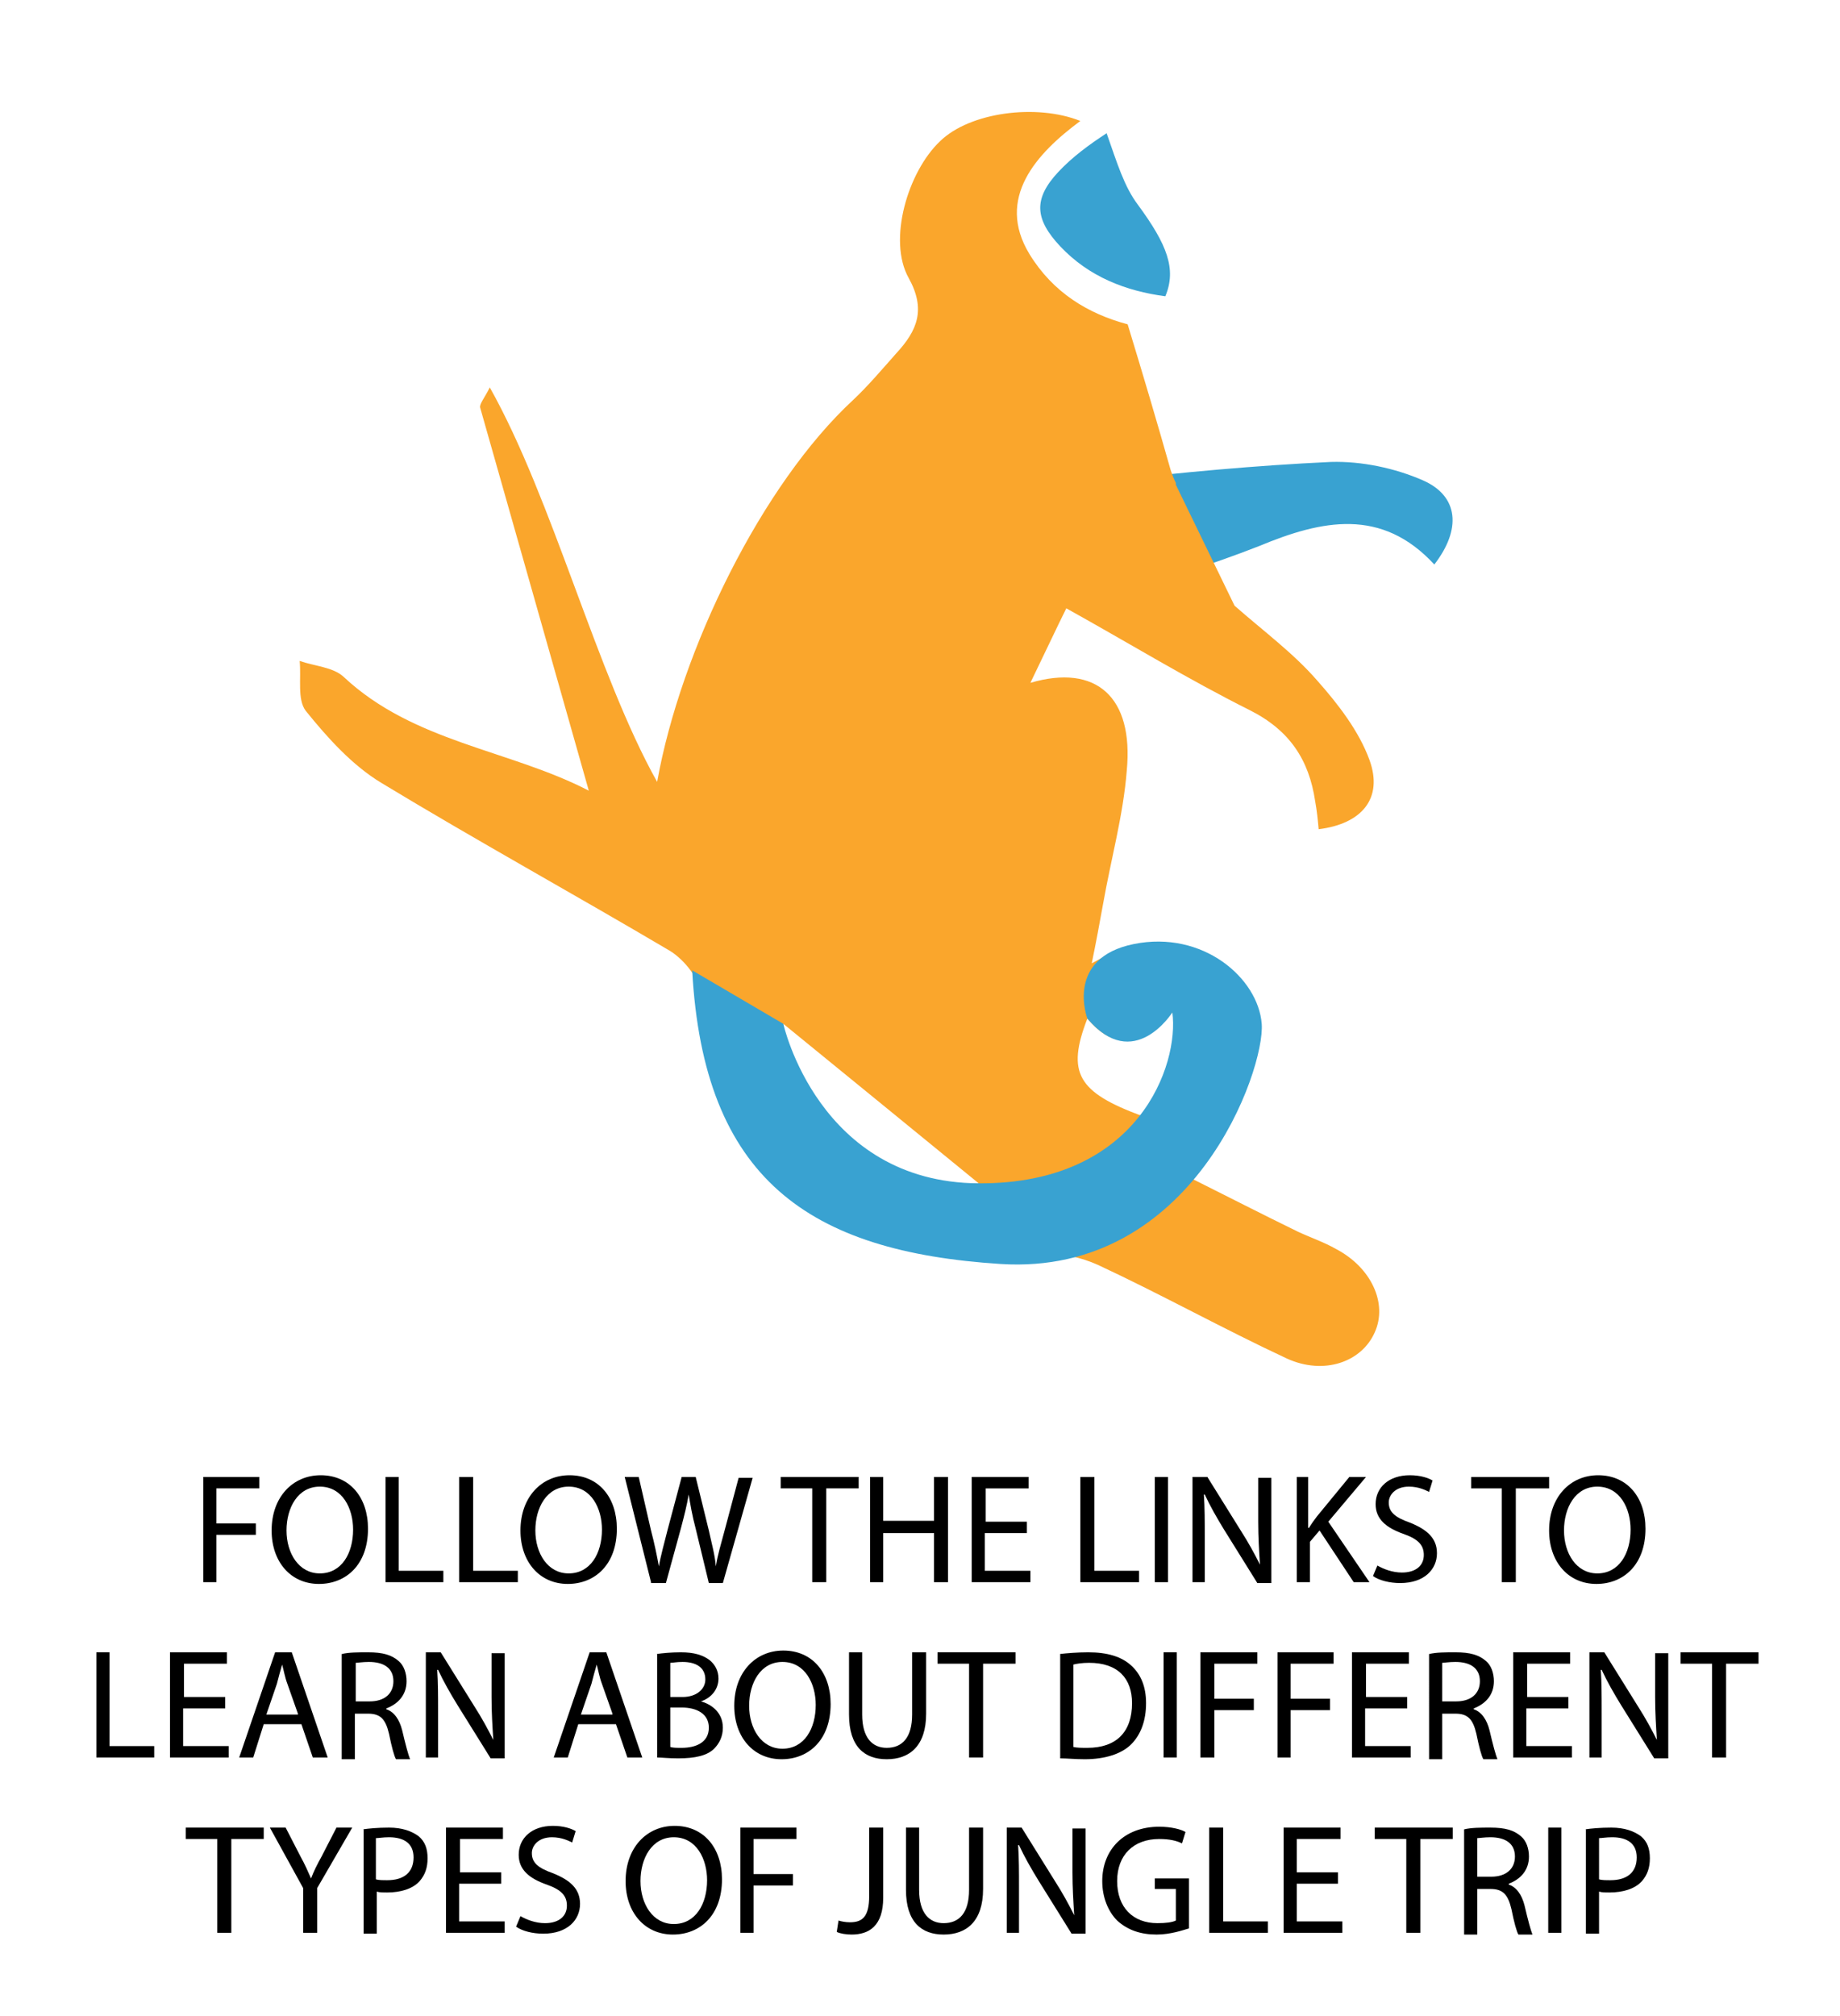
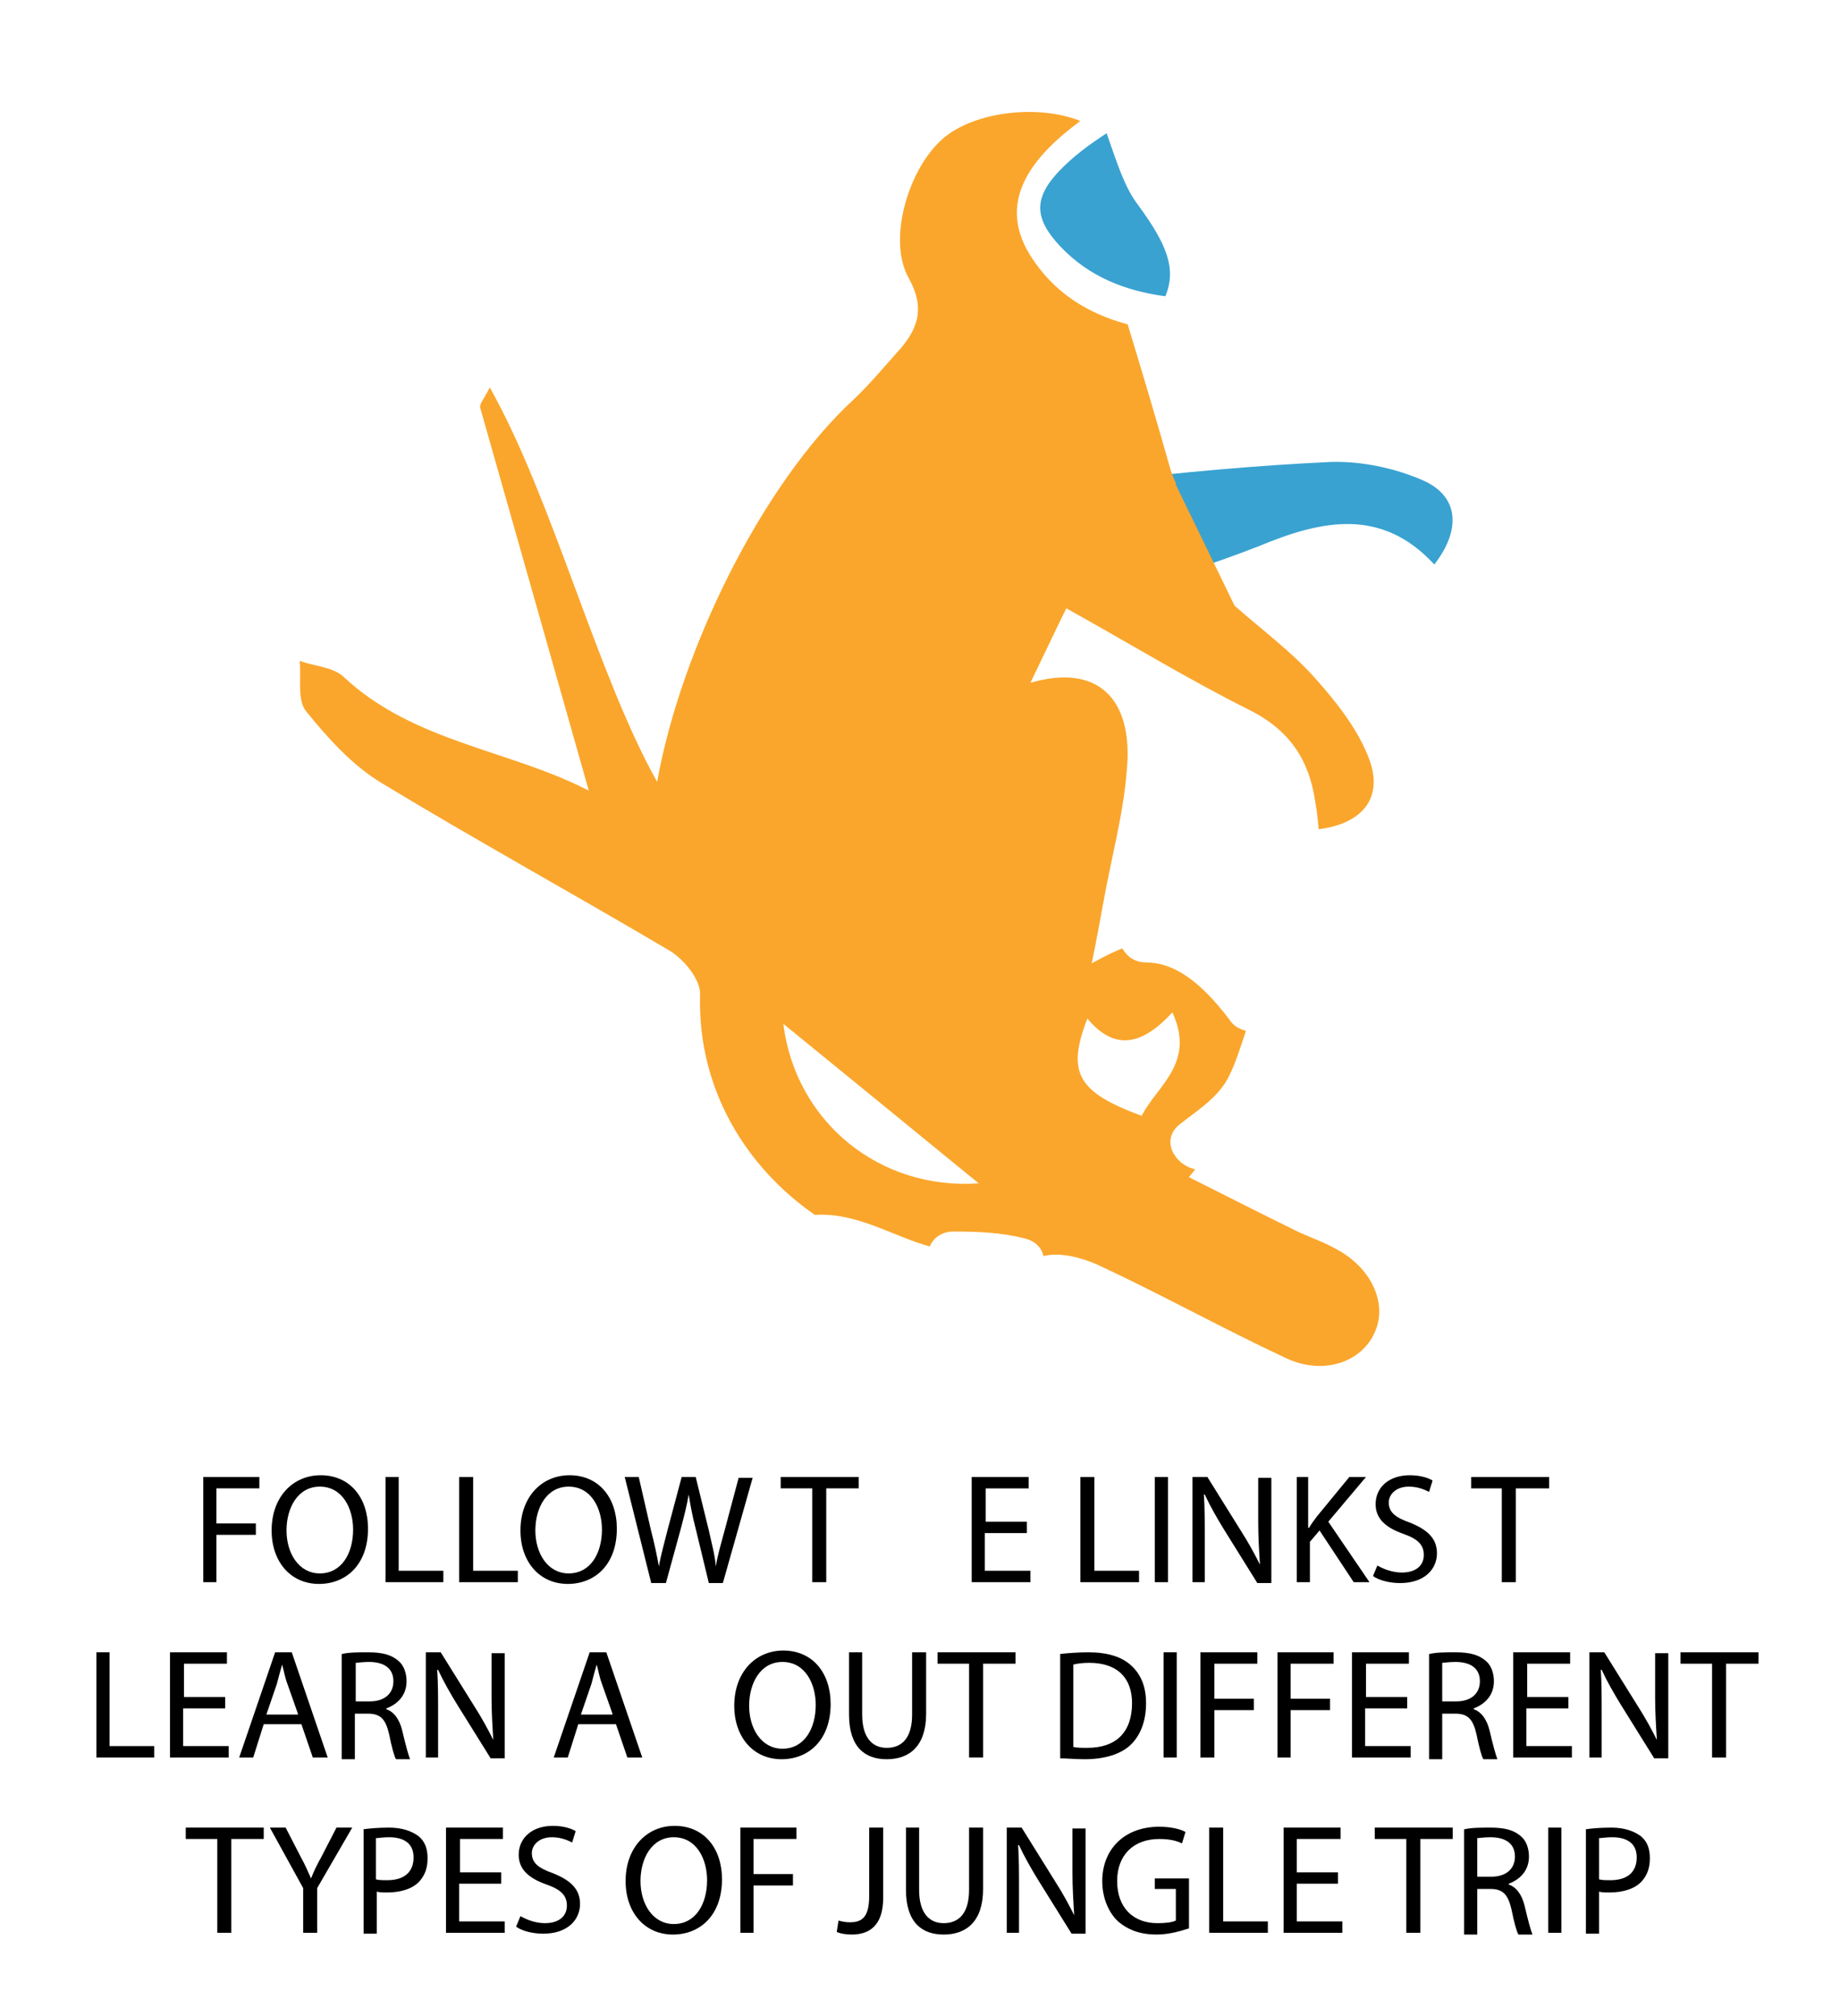
<svg xmlns="http://www.w3.org/2000/svg" version="1.1" id="Layer_1" x="0px" y="0px" viewBox="0 0 210 230" style="enable-background:new 0 0 210 230;" xml:space="preserve">
  <style type="text/css"> .st0{fill:#263B3D;} .st1{fill:#FFFFFF;} .st2{fill:#39A2D1;stroke:#FFFFFF;stroke-width:2;stroke-miterlimit:10;} .st3{fill:#ED1C2A;stroke:#FFFFFF;stroke-width:2;stroke-miterlimit:10;} .st4{fill:#FAA62C;stroke:#FFFFFF;stroke-miterlimit:10;} .st5{fill:#FAA62C;} .st6{fill:#39A2D1;} .st7{fill:none;stroke:#FAA62C;stroke-width:5;stroke-miterlimit:10;} .st8{fill:none;stroke:#FAA62C;stroke-width:7;stroke-miterlimit:10;} .st9{fill:#ED1C2A;} .st10{fill:#766766;} .st11{fill:#4E494B;} .st12{fill:#CBD0D8;} .st13{fill:#E6E9EC;} </style>
  <g>
    <g>
      <path class="st6" d="M162.4,54.8c-3.2-1.4-7-2.2-10.5-2.1c-8.6,0.4-17.2,1.2-25.8,2.2c0.6,3.7,4.1,7,7.3,8.6 c0.9,0.5,1.4,1.1,1.6,1.9c3-1,5.9-2,8.7-3.1c7.2-3,14-4.4,20,2.1C166.8,60.4,166.5,56.6,162.4,54.8z" />
      <path class="st5" d="M134.2,55.3c0-0.1,0-0.1,0-0.2c-0.2-0.4-0.4-0.9-0.6-1.5c-1.5-5.3-3.1-10.7-4.9-16.6c-4.5-1.2-8.5-3.6-11.2-8 c-3.9-6.4,0.8-11.5,5.8-15.2c-5-2-12.6-1-16,2.3c-3.7,3.5-6,11.3-3.6,15.6c2,3.6,1,6-1.4,8.6c-1.6,1.8-3.2,3.7-4.9,5.3 C87,55.2,77.7,74.1,75,89.2c-6.9-12.3-11.9-32.2-19.1-45c-0.6,1.2-1.2,1.9-1.1,2.3c4.1,14.4,8.2,28.9,12.4,43.7 c-9.1-4.7-20-5.5-28-13c-1.2-1.1-3.3-1.2-5-1.8c0.2,1.9-0.3,4.4,0.7,5.7c2.5,3.1,5.3,6.2,8.6,8.2c10.9,6.6,22,12.7,33,19.2 c1.6,1,3.5,3.3,3.4,5c-0.3,10.8,5.3,19.7,13.1,25.1c4.8-0.3,8.8,2.4,13.1,3.6c0.4-0.9,1.3-1.7,2.7-1.7c2.8,0,5.5,0.1,8.2,0.8 c1.2,0.3,1.9,1.1,2.1,2c0,0,0,0,0,0c1.9-0.5,4.4,0.2,6.2,1c7.3,3.4,14.3,7.3,21.6,10.7c4.2,1.9,8.5,0.4,10-3 c1.5-3.3-0.4-7.4-4.4-9.5c-1.4-0.8-2.9-1.3-4.4-2c-4.1-2-8.2-4.1-12.4-6.2c0.2-0.3,0.5-0.6,0.7-0.9c-2.3-0.5-4-3.3-1.8-5.1 c2-1.6,4.2-2.9,5.5-5.2c0.9-1.7,1.5-3.7,2.1-5.5c-0.7-0.2-1.4-0.5-1.9-1.3c-2.3-3-5.5-6.5-9.5-6.5c-1.3,0-2.2-0.7-2.7-1.6 c-1.1,0.4-2.2,1-3.5,1.7c0.5-2.4,0.9-4.6,1.3-6.8c0.9-5.1,2.3-10.1,2.7-15.2c0.8-8.4-3.5-12.2-11-10c1.6-3.3,3.1-6.5,4.1-8.5 c7.2,4,13.9,8.1,20.9,11.6c4.6,2.3,6.8,5.7,7.5,10.4c0.2,1.1,0.3,2.1,0.4,3.2c4.9-0.6,7.4-3.5,5.8-7.9c-1.2-3.3-3.6-6.4-6-9.1 c-2.7-3.1-6.1-5.6-9.4-8.5 M89.4,116.8C97,123,104,128.7,111.7,135C100.4,135.8,90.8,128,89.4,116.8z M124.1,116.2 c3.1,3.7,6.2,3.1,9.7-0.7c2.7,5.8-1.8,8.4-3.5,11.8C123,124.6,121.7,122.4,124.1,116.2z" />
      <path class="st6" d="M126.3,15.2c-2,1.3-3.9,2.7-5.5,4.4c-2.9,3.1-2.7,5.4,0.2,8.5c3.3,3.5,7.5,5.1,12,5.7 c1.3-3.1,0.2-5.9-3.1-10.4C128.3,21.3,127.5,18.6,126.3,15.2z" />
    </g>
-     <path class="st6" d="M79,110.7l10.4,6.1c0,0,4,18.1,22.3,18.2c18.3,0.1,22.9-13.6,22.1-19.5c0,0-4.4,7-9.7,0.7c0,0-2.6-6.9,5.3-8.5 c7.9-1.6,14.2,3.9,14.6,9.1c0.4,5.2-7.8,28.8-29.8,27.4C92.3,142.8,80.3,134.5,79,110.7z" />
  </g>
  <g>
    <path d="M23.1,168.5h6.5v1.3h-4.9v4h4.5v1.3h-4.5v5.4h-1.5V168.5z" />
    <path d="M42,174.4c0,4.1-2.5,6.3-5.6,6.3c-3.2,0-5.4-2.5-5.4-6.1c0-3.8,2.4-6.3,5.6-6.3C39.9,168.3,42,170.8,42,174.4z M32.7,174.6 c0,2.6,1.4,4.9,3.8,4.9c2.5,0,3.8-2.3,3.8-5c0-2.4-1.2-4.9-3.8-4.9C34,169.6,32.7,172,32.7,174.6z" />
    <path d="M44,168.5h1.5v10.7h5.1v1.3H44V168.5z" />
    <path d="M52.4,168.5H54v10.7h5.1v1.3h-6.7V168.5z" />
    <path d="M70.4,174.4c0,4.1-2.5,6.3-5.6,6.3c-3.2,0-5.4-2.5-5.4-6.1c0-3.8,2.4-6.3,5.6-6.3C68.3,168.3,70.4,170.8,70.4,174.4z M61.1,174.6c0,2.6,1.4,4.9,3.8,4.9c2.5,0,3.8-2.3,3.8-5c0-2.4-1.2-4.9-3.8-4.9C62.4,169.6,61.1,172,61.1,174.6z" />
    <path d="M74.3,180.5l-3-12h1.6l1.4,6.1c0.4,1.5,0.7,3,0.9,4.1h0c0.2-1.2,0.6-2.6,1-4.2l1.6-6h1.6l1.5,6.1c0.3,1.4,0.7,2.8,0.8,4.1 h0c0.2-1.3,0.6-2.6,1-4.1l1.6-6h1.6l-3.4,12h-1.6l-1.5-6.2c-0.4-1.5-0.6-2.7-0.8-3.9h0c-0.2,1.2-0.5,2.4-0.9,3.9l-1.7,6.2H74.3z" />
    <path d="M92.7,169.8h-3.6v-1.3H98v1.3h-3.7v10.7h-1.6V169.8z" />
-     <path d="M100.8,168.5v5h5.8v-5h1.6v12h-1.6v-5.6h-5.8v5.6h-1.5v-12H100.8z" />
    <path d="M117.1,174.9h-4.7v4.3h5.2v1.3h-6.7v-12h6.5v1.3h-4.9v3.8h4.7V174.9z" />
    <path d="M123.4,168.5h1.5v10.7h5.1v1.3h-6.7V168.5z" />
    <path d="M133.3,168.5v12h-1.5v-12H133.3z" />
    <path d="M136.1,180.5v-12h1.7l3.8,6.1c0.9,1.4,1.6,2.7,2.2,3.9l0,0c-0.1-1.6-0.2-3.1-0.2-4.9v-5h1.5v12h-1.6l-3.8-6.1 c-0.8-1.3-1.6-2.7-2.2-4l-0.1,0c0.1,1.5,0.1,3,0.1,4.9v5.1H136.1z" />
    <path d="M147.8,168.5h1.5v5.8h0.1c0.3-0.5,0.6-0.9,0.9-1.3l3.7-4.5h1.9l-4.3,5.1l4.7,6.9h-1.8l-3.9-5.9l-1.1,1.3v4.6h-1.5V168.5z" />
    <path d="M157.2,178.6c0.7,0.4,1.7,0.8,2.8,0.8c1.6,0,2.5-0.8,2.5-2c0-1.1-0.6-1.8-2.3-2.4c-2-0.7-3.2-1.7-3.2-3.4 c0-1.9,1.5-3.3,3.9-3.3c1.2,0,2.1,0.3,2.6,0.6l-0.4,1.3c-0.4-0.2-1.2-0.6-2.3-0.6c-1.6,0-2.3,1-2.3,1.8c0,1.1,0.7,1.7,2.4,2.3 c2,0.8,3.1,1.8,3.1,3.5c0,1.8-1.4,3.4-4.2,3.4c-1.2,0-2.4-0.3-3.1-0.8L157.2,178.6z" />
    <path d="M171.5,169.8h-3.6v-1.3h8.9v1.3H173v10.7h-1.6V169.8z" />
-     <path d="M187.8,174.4c0,4.1-2.5,6.3-5.6,6.3c-3.2,0-5.4-2.5-5.4-6.1c0-3.8,2.4-6.3,5.6-6.3C185.7,168.3,187.8,170.8,187.8,174.4z M178.5,174.6c0,2.6,1.4,4.9,3.8,4.9c2.5,0,3.8-2.3,3.8-5c0-2.4-1.2-4.9-3.8-4.9C179.8,169.6,178.5,172,178.5,174.6z" />
    <path d="M11,188.5h1.5v10.7h5.1v1.3H11V188.5z" />
    <path d="M25.6,194.9h-4.7v4.3h5.2v1.3h-6.7v-12h6.5v1.3h-4.9v3.8h4.7V194.9z" />
    <path d="M30.1,196.7l-1.2,3.8h-1.6l4.1-12h1.9l4.1,12h-1.7l-1.3-3.8H30.1z M34,195.5l-1.2-3.4c-0.3-0.8-0.4-1.5-0.6-2.2h0 c-0.2,0.7-0.4,1.4-0.6,2.2l-1.2,3.5H34z" />
    <path d="M39,188.7c0.8-0.2,1.9-0.2,3-0.2c1.7,0,2.7,0.3,3.5,1c0.6,0.5,0.9,1.4,0.9,2.3c0,1.6-1,2.6-2.3,3.1v0.1 c0.9,0.3,1.5,1.2,1.8,2.4c0.4,1.7,0.7,2.8,0.9,3.3h-1.6c-0.2-0.3-0.5-1.4-0.8-2.9c-0.4-1.7-1-2.3-2.4-2.3h-1.5v5.2H39V188.7z M40.6,194.1h1.6c1.7,0,2.7-0.9,2.7-2.3c0-1.5-1.1-2.2-2.8-2.2c-0.7,0-1.3,0.1-1.5,0.1V194.1z" />
    <path d="M48.6,200.5v-12h1.7l3.8,6.1c0.9,1.4,1.6,2.7,2.2,3.9l0,0c-0.1-1.6-0.2-3.1-0.2-4.9v-5h1.5v12H56l-3.8-6.1 c-0.8-1.3-1.6-2.7-2.2-4l-0.1,0c0.1,1.5,0.1,3,0.1,4.9v5.1H48.6z" />
    <path d="M66,196.7l-1.2,3.8h-1.6l4.1-12h1.9l4.1,12h-1.7l-1.3-3.8H66z M69.9,195.5l-1.2-3.4c-0.3-0.8-0.4-1.5-0.6-2.2h0 c-0.2,0.7-0.4,1.4-0.6,2.2l-1.2,3.5H69.9z" />
-     <path d="M74.9,188.7c0.7-0.1,1.7-0.2,2.8-0.2c1.5,0,2.5,0.3,3.3,0.9c0.6,0.5,1,1.2,1,2.1c0,1.2-0.8,2.2-2,2.6v0 c1.1,0.3,2.5,1.2,2.5,3c0,1-0.4,1.8-1,2.4c-0.8,0.8-2.2,1.1-4.1,1.1c-1.1,0-1.9-0.1-2.4-0.1V188.7z M76.5,193.6h1.4 c1.6,0,2.6-0.9,2.6-2c0-1.4-1.1-2-2.6-2c-0.7,0-1.1,0.1-1.4,0.1V193.6z M76.5,199.3c0.3,0.1,0.7,0.1,1.3,0.1c1.6,0,3.1-0.6,3.1-2.3 c0-1.6-1.4-2.3-3.1-2.3h-1.3V199.3z" />
    <path d="M94.8,194.4c0,4.1-2.5,6.3-5.6,6.3c-3.2,0-5.4-2.5-5.4-6.1c0-3.8,2.4-6.3,5.6-6.3C92.7,188.3,94.8,190.8,94.8,194.4z M85.5,194.6c0,2.6,1.4,4.9,3.8,4.9c2.5,0,3.8-2.3,3.8-5c0-2.4-1.2-4.9-3.8-4.9C86.8,189.6,85.5,192,85.5,194.6z" />
    <path d="M98.4,188.5v7.1c0,2.7,1.2,3.8,2.8,3.8c1.8,0,2.9-1.2,2.9-3.8v-7.1h1.6v7c0,3.7-1.9,5.2-4.5,5.2c-2.5,0-4.3-1.4-4.3-5.1 v-7.1H98.4z" />
    <path d="M110.6,189.8H107v-1.3h8.9v1.3h-3.7v10.7h-1.6V189.8z" />
    <path d="M120.9,188.7c0.9-0.1,2.1-0.2,3.3-0.2c2.2,0,3.8,0.5,4.9,1.5c1.1,1,1.7,2.4,1.7,4.3c0,2-0.6,3.6-1.7,4.7 c-1.1,1.1-3,1.7-5.3,1.7c-1.1,0-2-0.1-2.8-0.1V188.7z M122.5,199.3c0.4,0.1,1,0.1,1.6,0.1c3.3,0,5.1-1.8,5.1-5.1 c0-2.8-1.6-4.6-4.9-4.6c-0.8,0-1.4,0.1-1.8,0.2V199.3z" />
    <path d="M134.3,188.5v12h-1.5v-12H134.3z" />
    <path d="M137,188.5h6.5v1.3h-4.9v4h4.5v1.3h-4.5v5.4H137V188.5z" />
    <path d="M145.7,188.5h6.5v1.3h-4.9v4h4.5v1.3h-4.5v5.4h-1.5V188.5z" />
    <path d="M160.5,194.9h-4.7v4.3h5.2v1.3h-6.7v-12h6.5v1.3h-4.9v3.8h4.7V194.9z" />
    <path d="M163.1,188.7c0.8-0.2,1.9-0.2,3-0.2c1.7,0,2.7,0.3,3.5,1c0.6,0.5,0.9,1.4,0.9,2.3c0,1.6-1,2.6-2.3,3.1v0.1 c0.9,0.3,1.5,1.2,1.8,2.4c0.4,1.7,0.7,2.8,0.9,3.3h-1.6c-0.2-0.3-0.5-1.4-0.8-2.9c-0.4-1.7-1-2.3-2.4-2.3h-1.5v5.2h-1.5V188.7z M164.6,194.1h1.6c1.7,0,2.7-0.9,2.7-2.3c0-1.5-1.1-2.2-2.8-2.2c-0.7,0-1.3,0.1-1.5,0.1V194.1z" />
    <path d="M178.9,194.9h-4.7v4.3h5.2v1.3h-6.7v-12h6.5v1.3h-4.9v3.8h4.7V194.9z" />
    <path d="M181.4,200.5v-12h1.7l3.8,6.1c0.9,1.4,1.6,2.7,2.2,3.9l0,0c-0.1-1.6-0.2-3.1-0.2-4.9v-5h1.5v12h-1.6l-3.8-6.1 c-0.8-1.3-1.6-2.7-2.2-4l-0.1,0c0.1,1.5,0.1,3,0.1,4.9v5.1H181.4z" />
    <path d="M195.4,189.8h-3.6v-1.3h8.9v1.3h-3.7v10.7h-1.6V189.8z" />
    <path d="M24.8,209.8h-3.6v-1.3h8.9v1.3h-3.7v10.7h-1.6V209.8z" />
    <path d="M34.6,220.5v-5.1l-3.8-6.9h1.8l1.7,3.3c0.5,0.9,0.8,1.6,1.2,2.5h0c0.3-0.8,0.7-1.6,1.2-2.5l1.7-3.3h1.8l-4,6.9v5.1H34.6z" />
    <path d="M41.4,208.7c0.7-0.1,1.7-0.2,3-0.2c1.5,0,2.6,0.4,3.4,1c0.7,0.6,1,1.4,1,2.5c0,1.1-0.3,1.9-0.9,2.6 c-0.8,0.9-2.2,1.3-3.7,1.3c-0.5,0-0.9,0-1.2-0.1v4.8h-1.5V208.7z M42.9,214.4c0.3,0.1,0.8,0.1,1.3,0.1c1.9,0,3-0.9,3-2.6 c0-1.6-1.1-2.3-2.8-2.3c-0.7,0-1.2,0.1-1.5,0.1V214.4z" />
    <path d="M57.1,214.9h-4.7v4.3h5.2v1.3h-6.7v-12h6.5v1.3h-4.9v3.8h4.7V214.9z" />
    <path d="M59.4,218.6c0.7,0.4,1.7,0.8,2.8,0.8c1.6,0,2.5-0.8,2.5-2c0-1.1-0.6-1.8-2.3-2.4c-2-0.7-3.2-1.7-3.2-3.4 c0-1.9,1.5-3.3,3.9-3.3c1.2,0,2.1,0.3,2.6,0.6l-0.4,1.3c-0.4-0.2-1.2-0.6-2.3-0.6c-1.6,0-2.3,1-2.3,1.8c0,1.1,0.7,1.7,2.4,2.3 c2,0.8,3.1,1.8,3.1,3.5c0,1.8-1.4,3.4-4.2,3.4c-1.2,0-2.4-0.3-3.1-0.8L59.4,218.6z" />
    <path d="M82.4,214.4c0,4.1-2.5,6.3-5.6,6.3c-3.2,0-5.4-2.5-5.4-6.1c0-3.8,2.4-6.3,5.6-6.3C80.3,208.3,82.4,210.8,82.4,214.4z M73.1,214.6c0,2.6,1.4,4.9,3.8,4.9c2.5,0,3.8-2.3,3.8-5c0-2.4-1.2-4.9-3.8-4.9C74.4,209.6,73.1,212,73.1,214.6z" />
    <path d="M84.4,208.5h6.5v1.3h-4.9v4h4.5v1.3h-4.5v5.4h-1.5V208.5z" />
    <path d="M99.3,208.5h1.5v8c0,3.2-1.6,4.2-3.6,4.2c-0.6,0-1.3-0.1-1.7-0.3l0.2-1.3c0.3,0.1,0.8,0.2,1.3,0.2c1.4,0,2.2-0.6,2.2-3 V208.5z" />
    <path d="M104.9,208.5v7.1c0,2.7,1.2,3.8,2.8,3.8c1.8,0,2.9-1.2,2.9-3.8v-7.1h1.6v7c0,3.7-1.9,5.2-4.5,5.2c-2.5,0-4.3-1.4-4.3-5.1 v-7.1H104.9z" />
    <path d="M114.9,220.5v-12h1.7l3.8,6.1c0.9,1.4,1.6,2.7,2.2,3.9l0,0c-0.1-1.6-0.2-3.1-0.2-4.9v-5h1.5v12h-1.6l-3.8-6.1 c-0.8-1.3-1.6-2.7-2.2-4l-0.1,0c0.1,1.5,0.1,3,0.1,4.9v5.1H114.9z" />
    <path d="M135.7,220c-0.7,0.2-2.1,0.7-3.7,0.7c-1.8,0-3.3-0.5-4.5-1.6c-1-1-1.7-2.6-1.7-4.5c0-3.6,2.5-6.2,6.5-6.2 c1.4,0,2.5,0.3,3,0.6l-0.4,1.3c-0.6-0.3-1.4-0.5-2.6-0.5c-2.9,0-4.8,1.8-4.8,4.8c0,3,1.8,4.8,4.6,4.8c1,0,1.7-0.1,2.1-0.3v-3.6 h-2.4v-1.2h3.9V220z" />
    <path d="M138.1,208.5h1.5v10.7h5.1v1.3h-6.7V208.5z" />
    <path d="M152.7,214.9H148v4.3h5.2v1.3h-6.7v-12h6.5v1.3H148v3.8h4.7V214.9z" />
    <path d="M160.5,209.8h-3.6v-1.3h8.9v1.3h-3.7v10.7h-1.6V209.8z" />
    <path d="M167.1,208.7c0.8-0.2,1.9-0.2,3-0.2c1.7,0,2.7,0.3,3.5,1c0.6,0.5,0.9,1.4,0.9,2.3c0,1.6-1,2.6-2.3,3.1v0.1 c0.9,0.3,1.5,1.2,1.8,2.4c0.4,1.7,0.7,2.8,0.9,3.3h-1.6c-0.2-0.3-0.5-1.4-0.8-2.9c-0.4-1.7-1-2.3-2.4-2.3h-1.5v5.2h-1.5V208.7z M168.6,214.1h1.6c1.7,0,2.7-0.9,2.7-2.3c0-1.5-1.1-2.2-2.8-2.2c-0.7,0-1.3,0.1-1.5,0.1V214.1z" />
    <path d="M178.2,208.5v12h-1.5v-12H178.2z" />
    <path d="M180.9,208.7c0.7-0.1,1.7-0.2,3-0.2c1.5,0,2.6,0.4,3.4,1c0.7,0.6,1,1.4,1,2.5c0,1.1-0.3,1.9-0.9,2.6 c-0.8,0.9-2.2,1.3-3.7,1.3c-0.5,0-0.9,0-1.2-0.1v4.8h-1.5V208.7z M182.5,214.4c0.3,0.1,0.8,0.1,1.3,0.1c1.9,0,3-0.9,3-2.6 c0-1.6-1.1-2.3-2.8-2.3c-0.7,0-1.2,0.1-1.5,0.1V214.4z" />
  </g>
</svg>